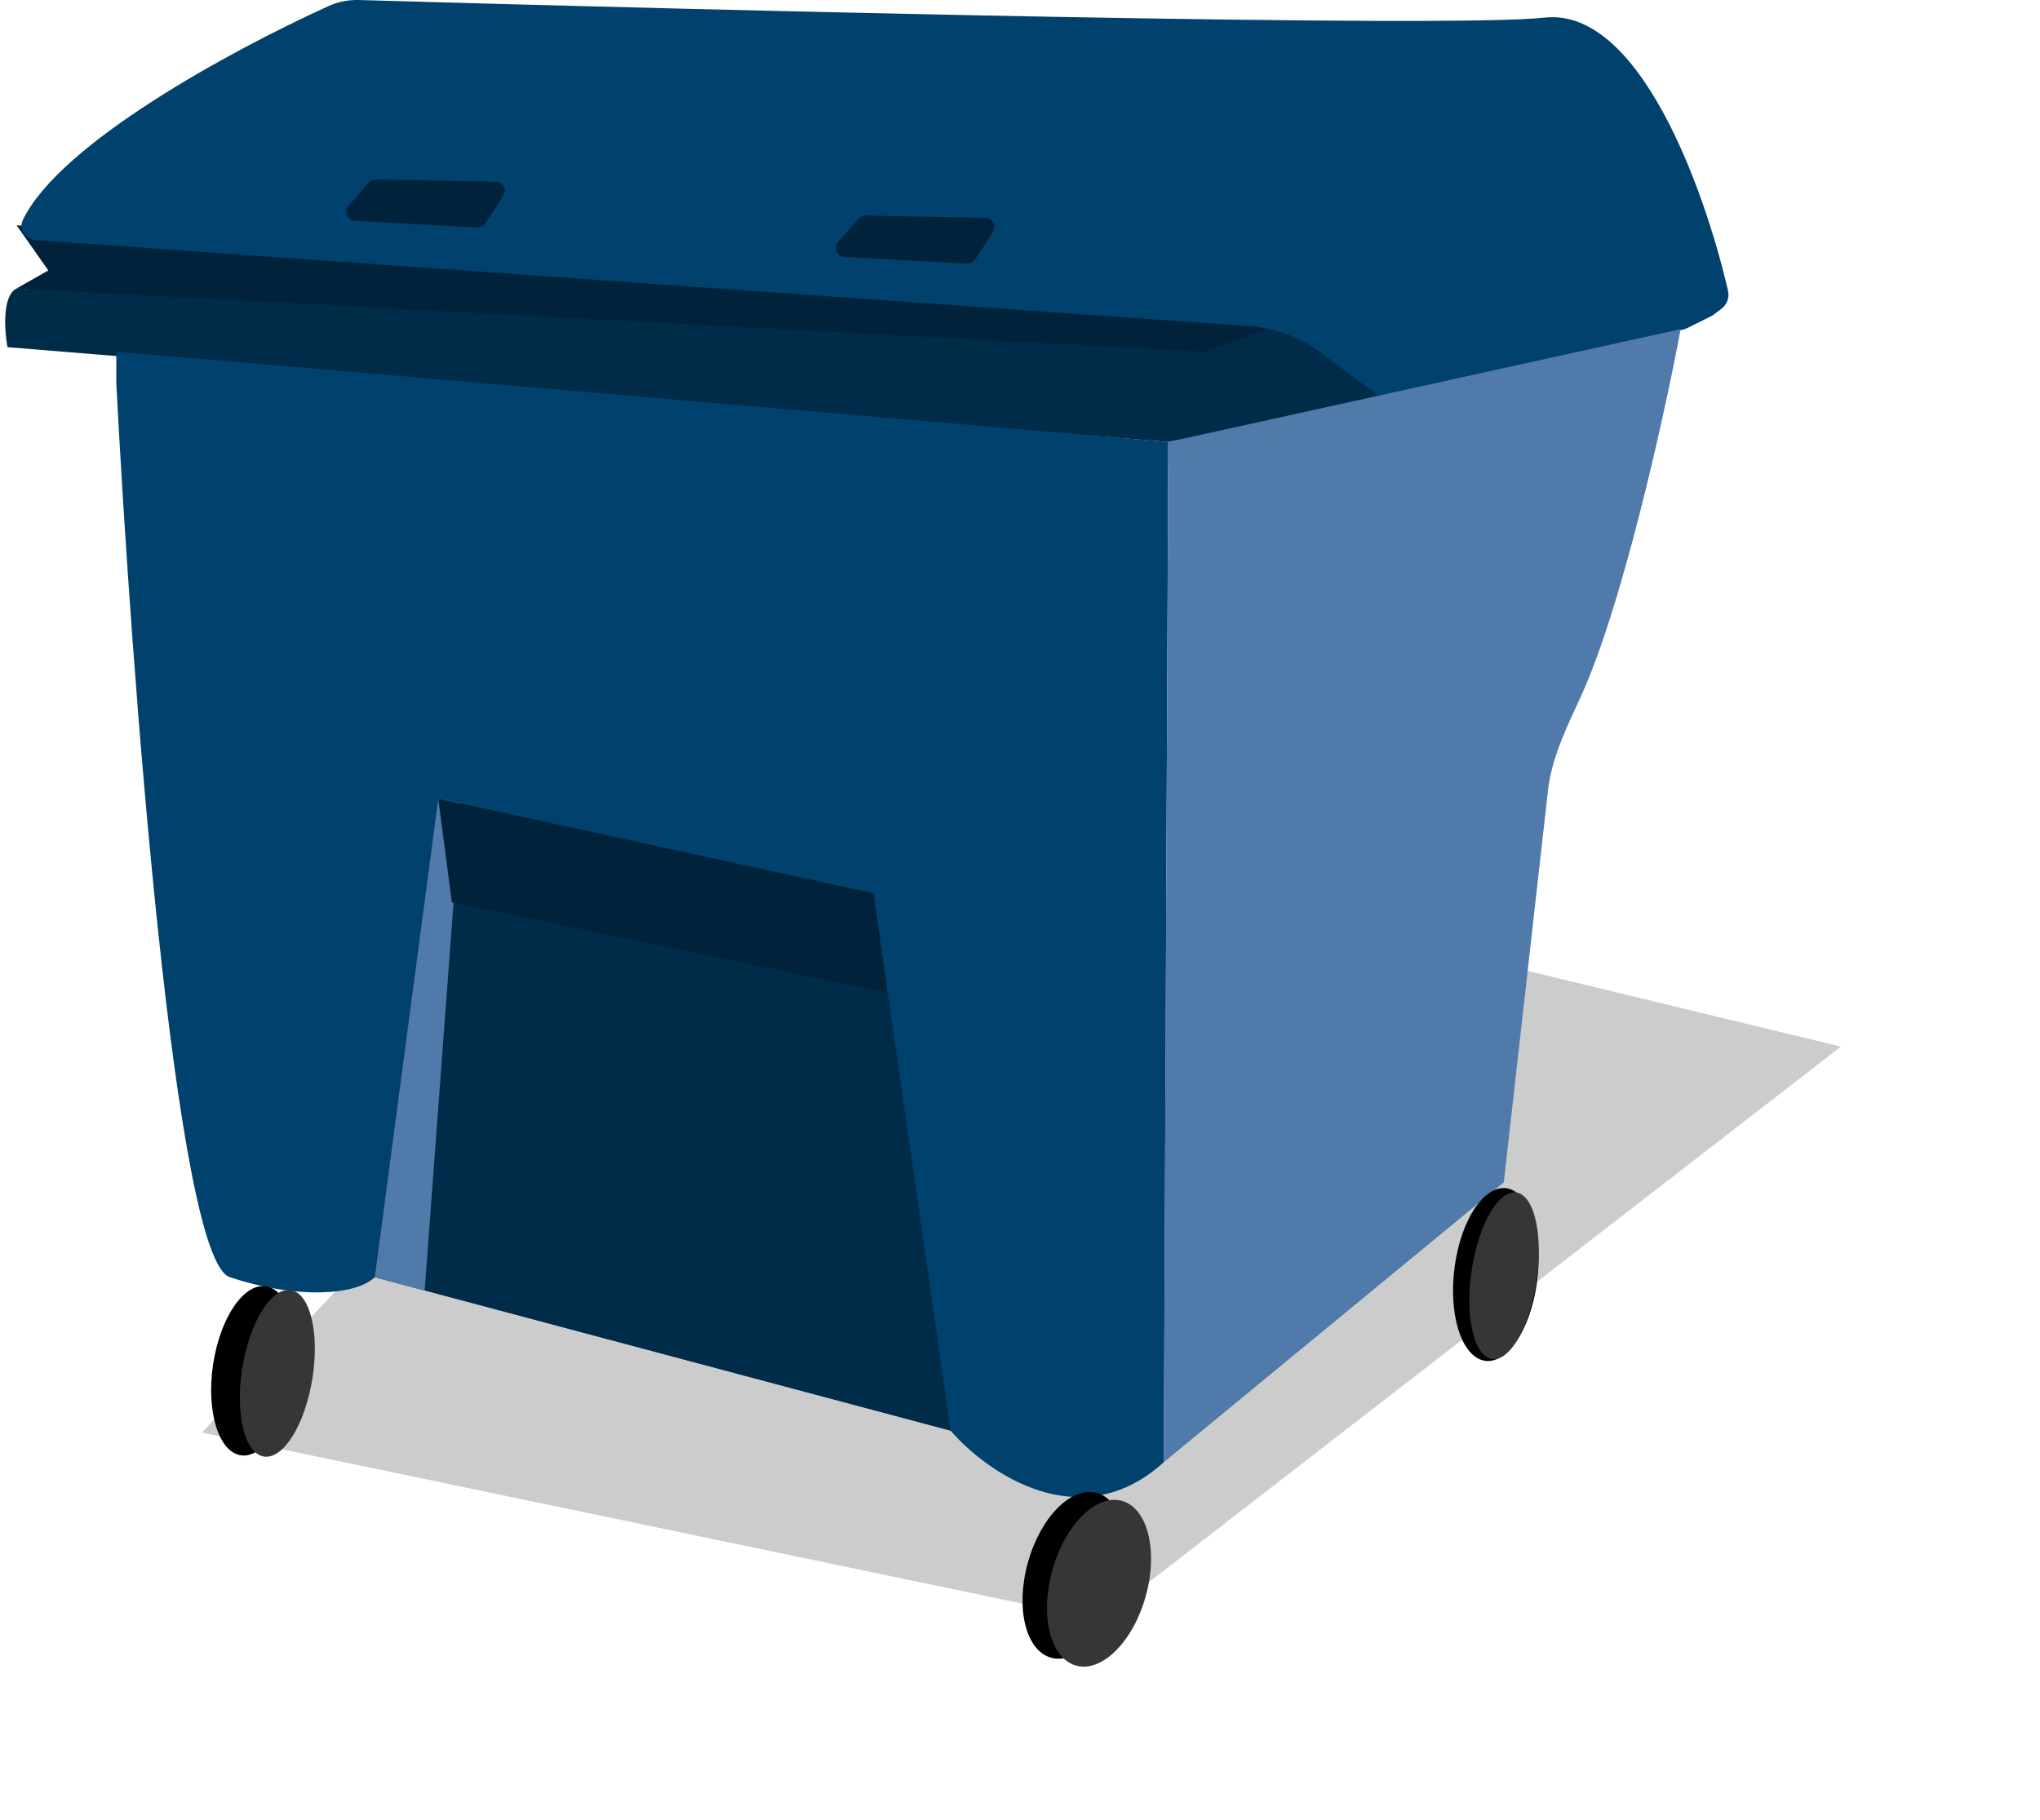
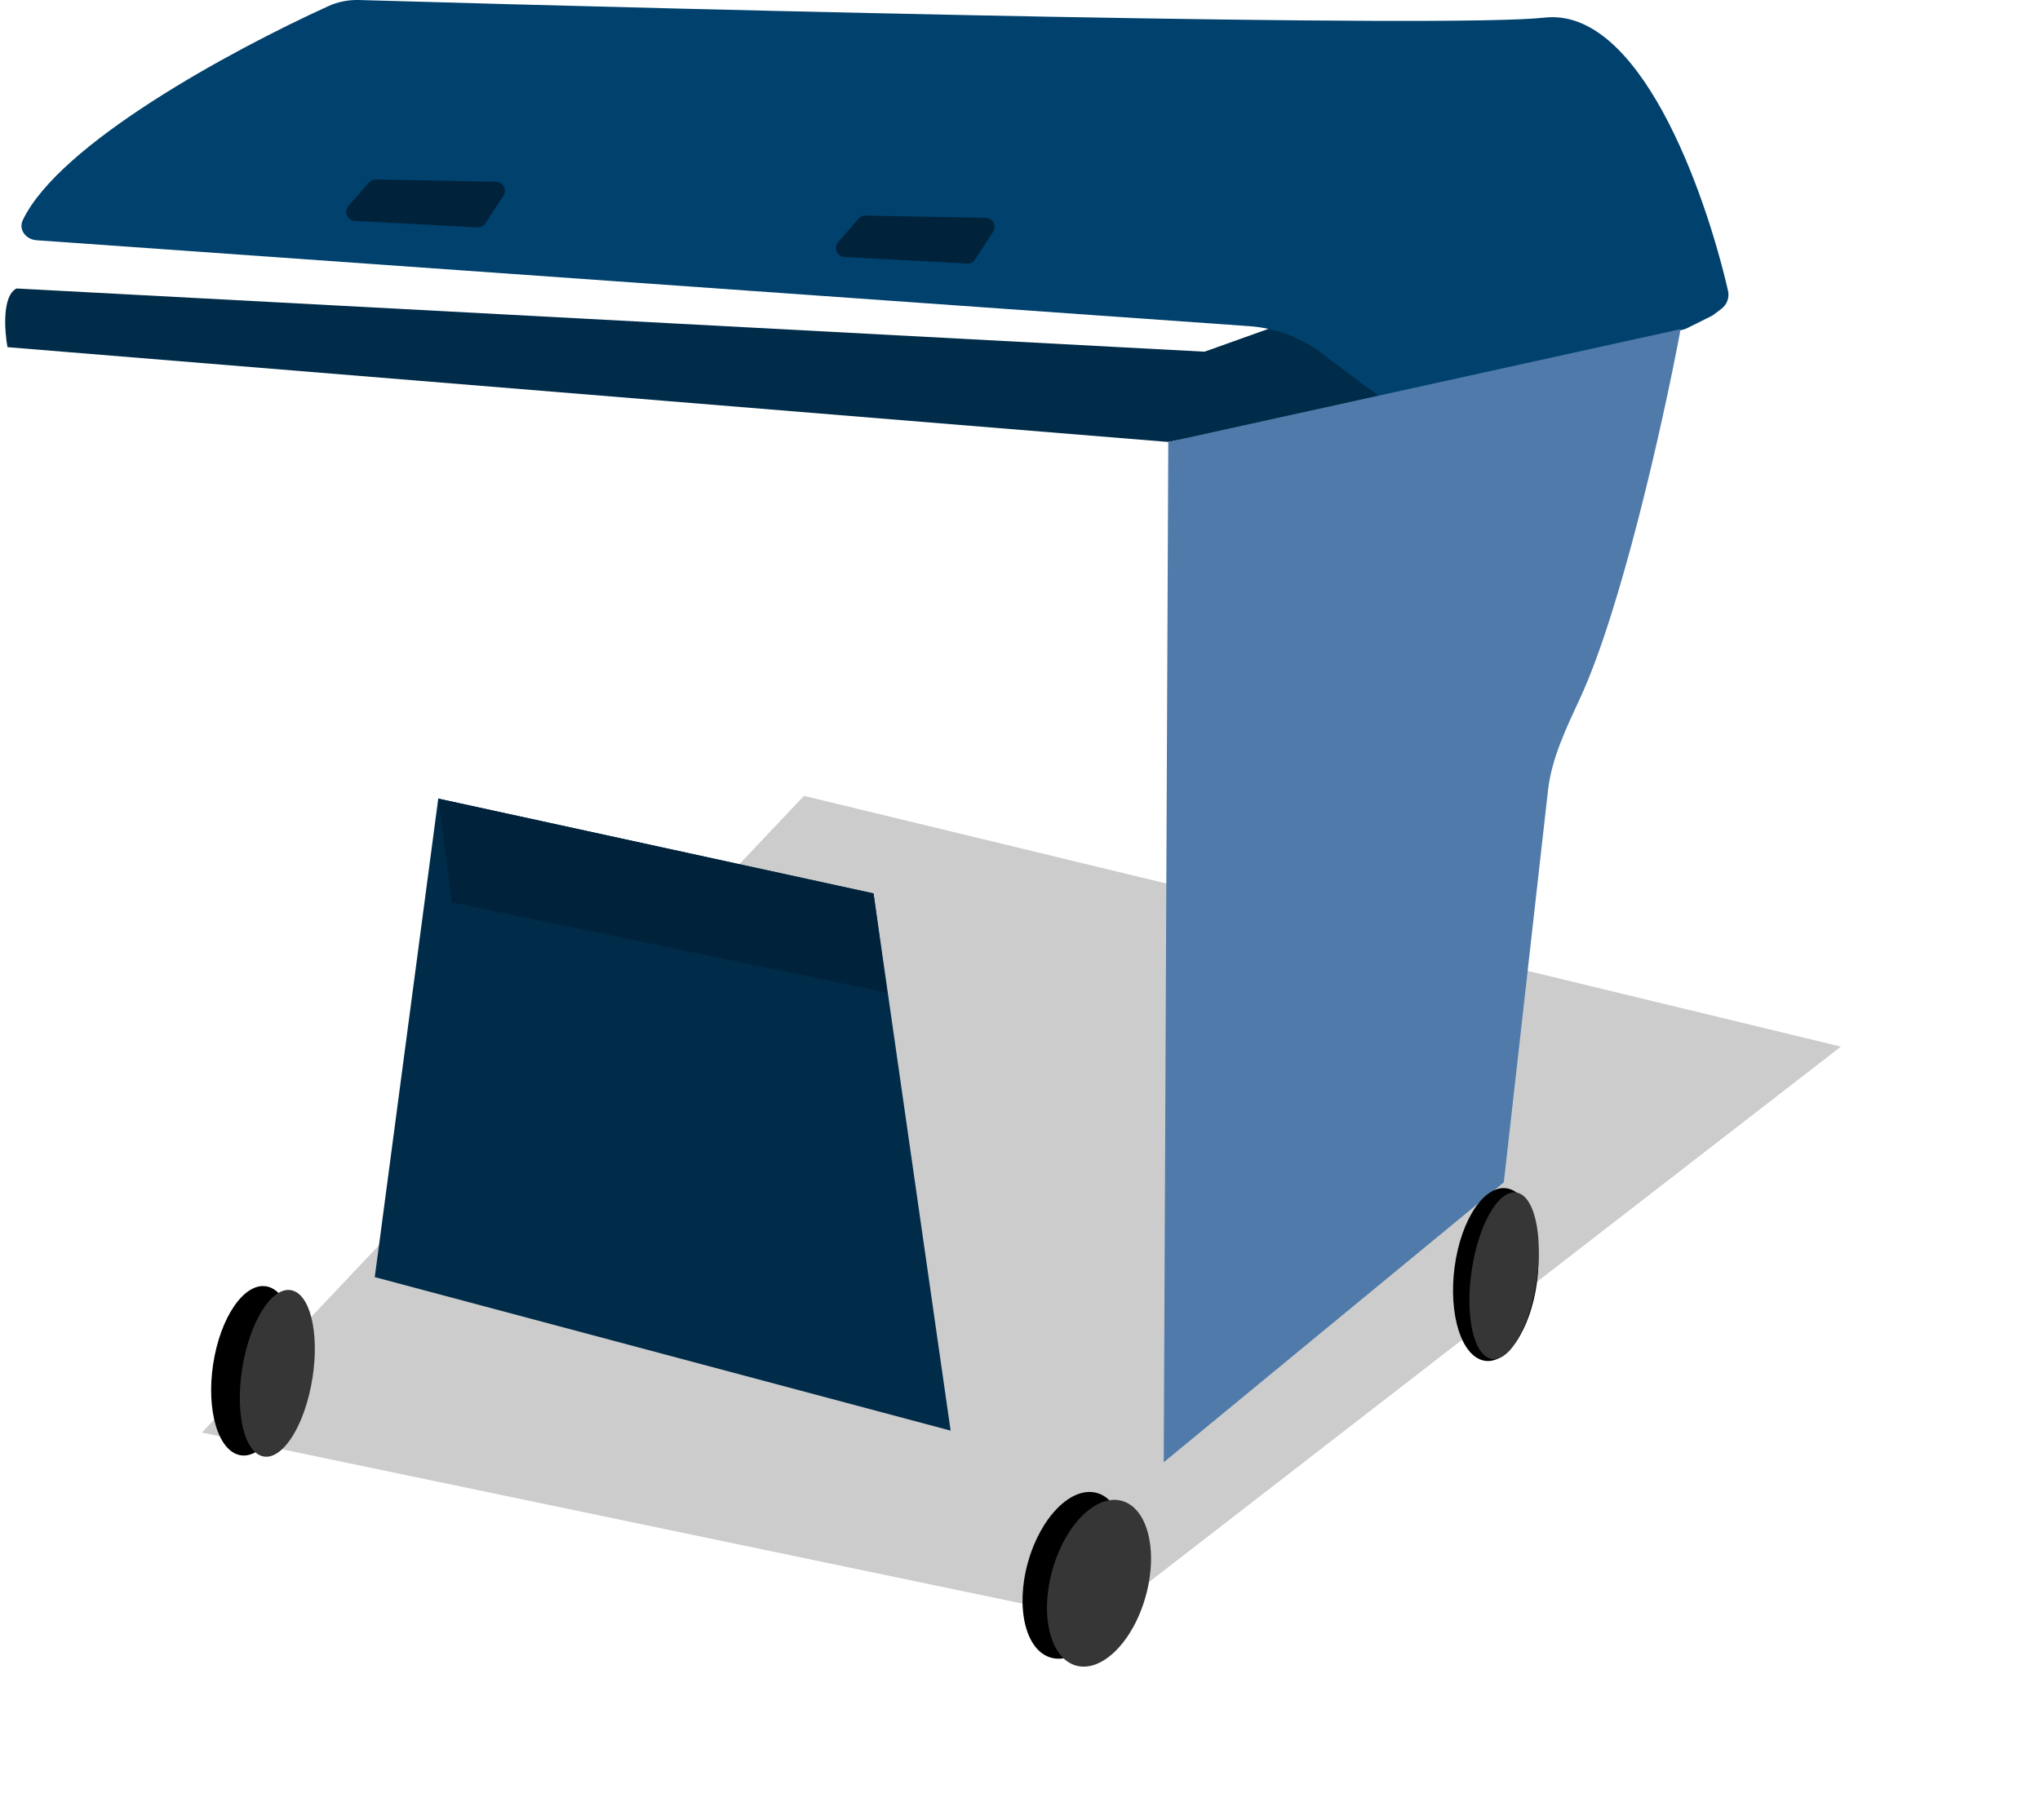
<svg xmlns="http://www.w3.org/2000/svg" width="93" height="83" viewBox="0 0 93 83" fill="none">
  <g opacity="0.2" filter="url(#filter0_f_4725_896)">
    <path d="M83.922 47.727L50.157 73.865L9.203 65.326L36.651 36.292L83.922 47.727Z" fill="black" />
  </g>
-   <path d="M2.202 12.331L0.755 13.155L55.12 17.684L58.841 16.86V14.802L0.755 10.273L2.202 12.331Z" fill="#00233B" />
  <path d="M62.975 18.301V13.155L54.913 16.037L0.755 13.155C0.093 13.484 0.204 15.076 0.341 15.831L53.26 20.154L62.975 18.301Z" fill="#002C49" />
  <path d="M56.961 14.874L1.667 10.955C1.179 10.921 0.83 10.47 1.042 10.031C2.713 6.553 10.468 2.332 14.959 0.284C15.407 0.08 15.881 -0.013 16.374 0.001C33.029 0.485 66.017 1.29 70.417 0.803C74.719 0.327 77.704 8.605 78.778 13.261C78.85 13.573 78.727 13.896 78.47 14.088L78.065 14.39L76.909 14.966C76.853 14.993 76.794 15.015 76.734 15.03L63.182 18.301L60.701 16.448L60.328 16.16C59.358 15.409 58.187 14.961 56.961 14.874Z" fill="#00416D" />
  <path d="M16.816 8.325L15.884 9.392C15.659 9.65 15.831 10.055 16.174 10.073L21.761 10.371C21.909 10.379 22.05 10.307 22.131 10.184L22.95 8.923C23.126 8.652 22.935 8.293 22.611 8.287L17.136 8.184C17.013 8.182 16.897 8.233 16.816 8.325Z" fill="#00233B" />
  <path d="M39.141 9.972L38.209 11.039C37.983 11.297 38.156 11.701 38.499 11.72L44.086 12.018C44.234 12.026 44.375 11.954 44.455 11.83L45.275 10.569C45.451 10.299 45.26 9.94 44.936 9.934L39.461 9.831C39.338 9.828 39.221 9.88 39.141 9.972Z" fill="#00233B" />
-   <path d="M10.47 58.237C7.99 57.414 5.992 30.721 5.302 17.478V16.037L53.26 20.154L53.053 66.678C49.249 70.136 44.991 67.158 43.337 65.237L17.085 58.237C16.258 59.061 13.571 59.267 10.47 58.237Z" fill="#00416D" />
  <path d="M76.618 15.008L53.26 20.154L53.053 66.678L68.556 53.914L70.572 36.028C70.739 34.553 71.428 33.151 72.05 31.802C73.885 27.816 75.775 19.488 76.618 15.008Z" fill="#4F7AA9" />
  <path d="M70.005 58.866C69.61 61.005 68.478 62.404 67.476 61.992C66.474 61.579 65.982 59.512 66.377 57.374C66.772 55.236 67.904 53.837 68.906 54.249C69.908 54.661 70.4 56.728 70.005 58.866Z" fill="black" />
  <path d="M69.992 58.76C69.608 60.835 68.661 62.255 67.876 61.932C67.09 61.609 66.764 59.665 67.148 57.59C67.531 55.514 68.478 54.094 69.264 54.417C70.049 54.74 70.375 56.684 69.992 58.76Z" fill="#363636" />
  <path d="M39.823 40.74L19.979 36.417L17.085 58.237L43.337 65.237L39.823 40.74Z" fill="#002C49" />
-   <path d="M19.359 58.855L17.085 58.237L19.979 36.417L21.013 36.623L19.359 58.855Z" fill="#4F7AA9" />
  <path d="M20.599 41.151L19.979 36.417L39.823 40.74L40.444 45.269L20.599 41.151Z" fill="#00233B" />
  <path d="M13.319 63.182C12.9 65.283 11.768 66.685 10.792 66.313C9.815 65.941 9.363 63.936 9.782 61.836C10.201 59.735 11.333 58.333 12.31 58.705C13.286 59.077 13.738 61.081 13.319 63.182Z" fill="black" />
  <path d="M14.179 63.209C13.765 65.285 12.742 66.705 11.893 66.382C11.045 66.059 10.693 64.115 11.107 62.039C11.521 59.964 12.545 58.544 13.393 58.867C14.241 59.19 14.594 61.134 14.179 63.209Z" fill="#363636" />
  <path d="M51.067 72.414C50.493 74.489 49.085 75.913 47.923 75.594C46.76 75.275 46.284 73.334 46.858 71.258C47.432 69.183 48.84 67.76 50.003 68.079C51.165 68.398 51.642 70.339 51.067 72.414Z" fill="black" />
  <path d="M52.233 72.782C51.659 74.857 50.239 76.277 49.062 75.954C47.886 75.631 47.397 73.687 47.971 71.612C48.546 69.537 49.966 68.116 51.142 68.439C52.319 68.762 52.808 70.707 52.233 72.782Z" fill="#363636" />
  <defs>
    <filter id="filter0_f_4725_896" x="0.203" y="27.292" width="92.719" height="55.573" filterUnits="userSpaceOnUse" color-interpolation-filters="sRGB">
      <feFlood flood-opacity="0" result="BackgroundImageFix" />
      <feBlend mode="normal" in="SourceGraphic" in2="BackgroundImageFix" result="shape" />
      <feGaussianBlur stdDeviation="4.5" result="effect1_foregroundBlur_4725_896" />
    </filter>
  </defs>
</svg>